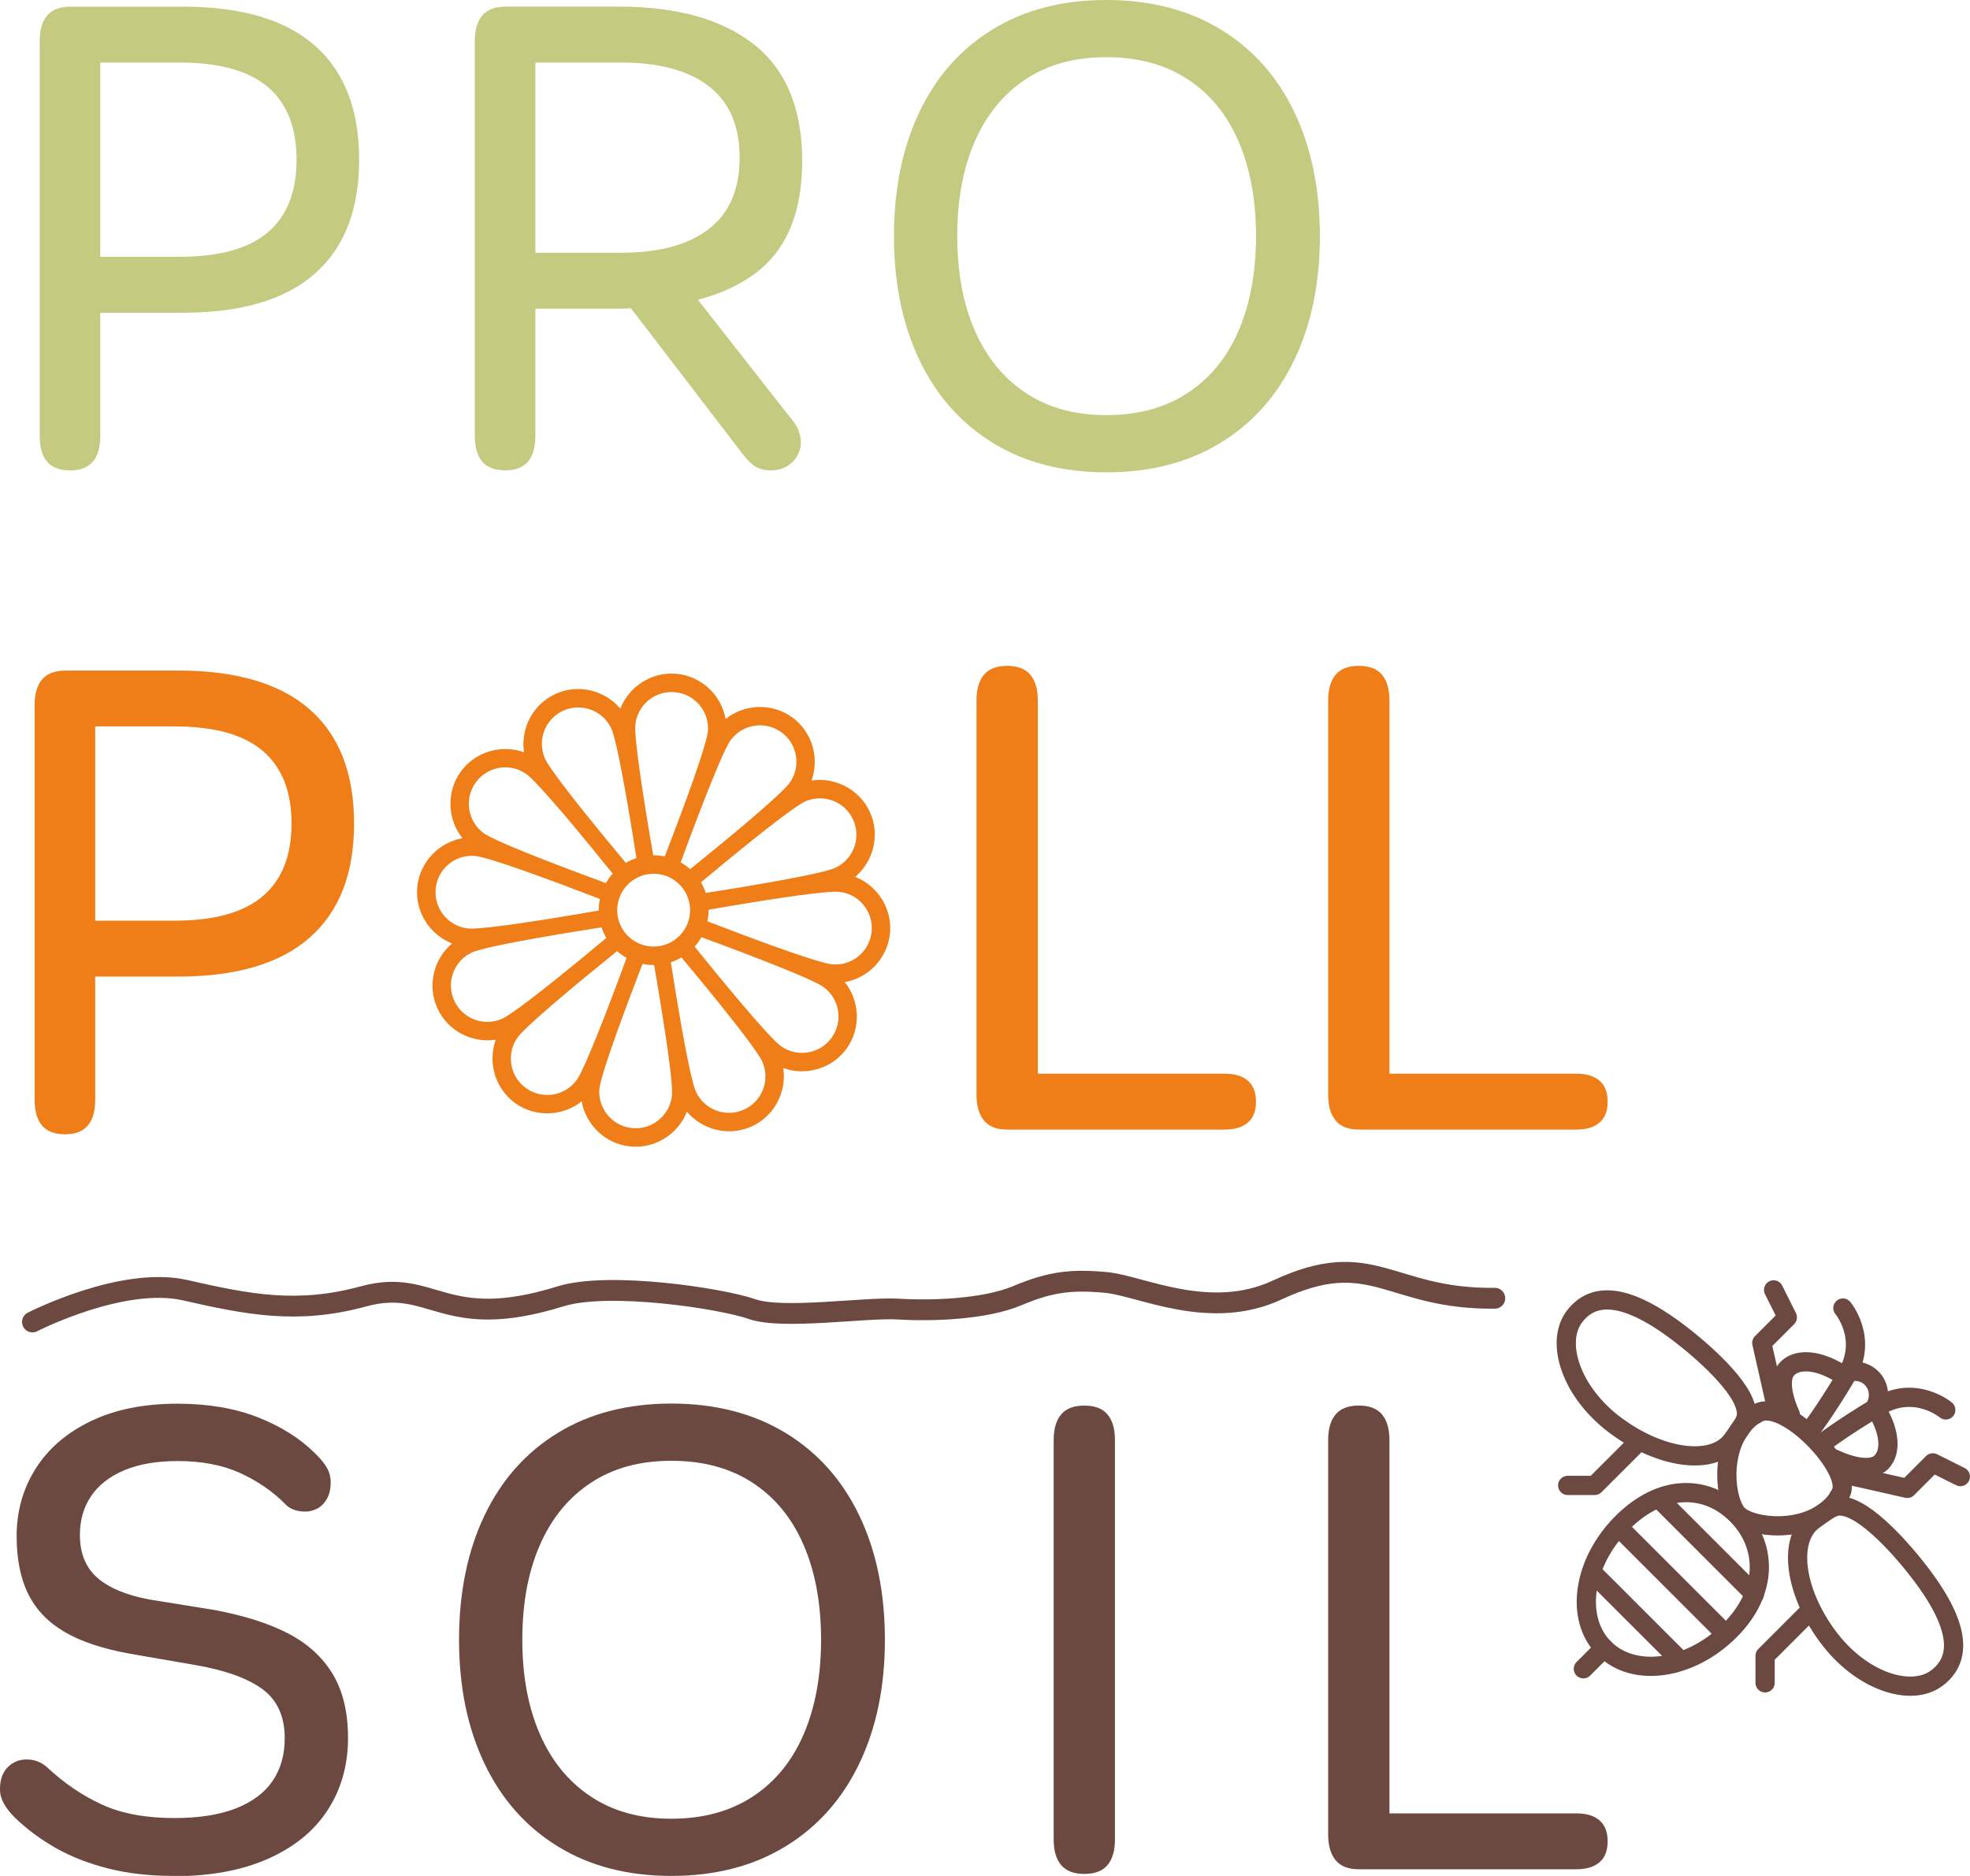
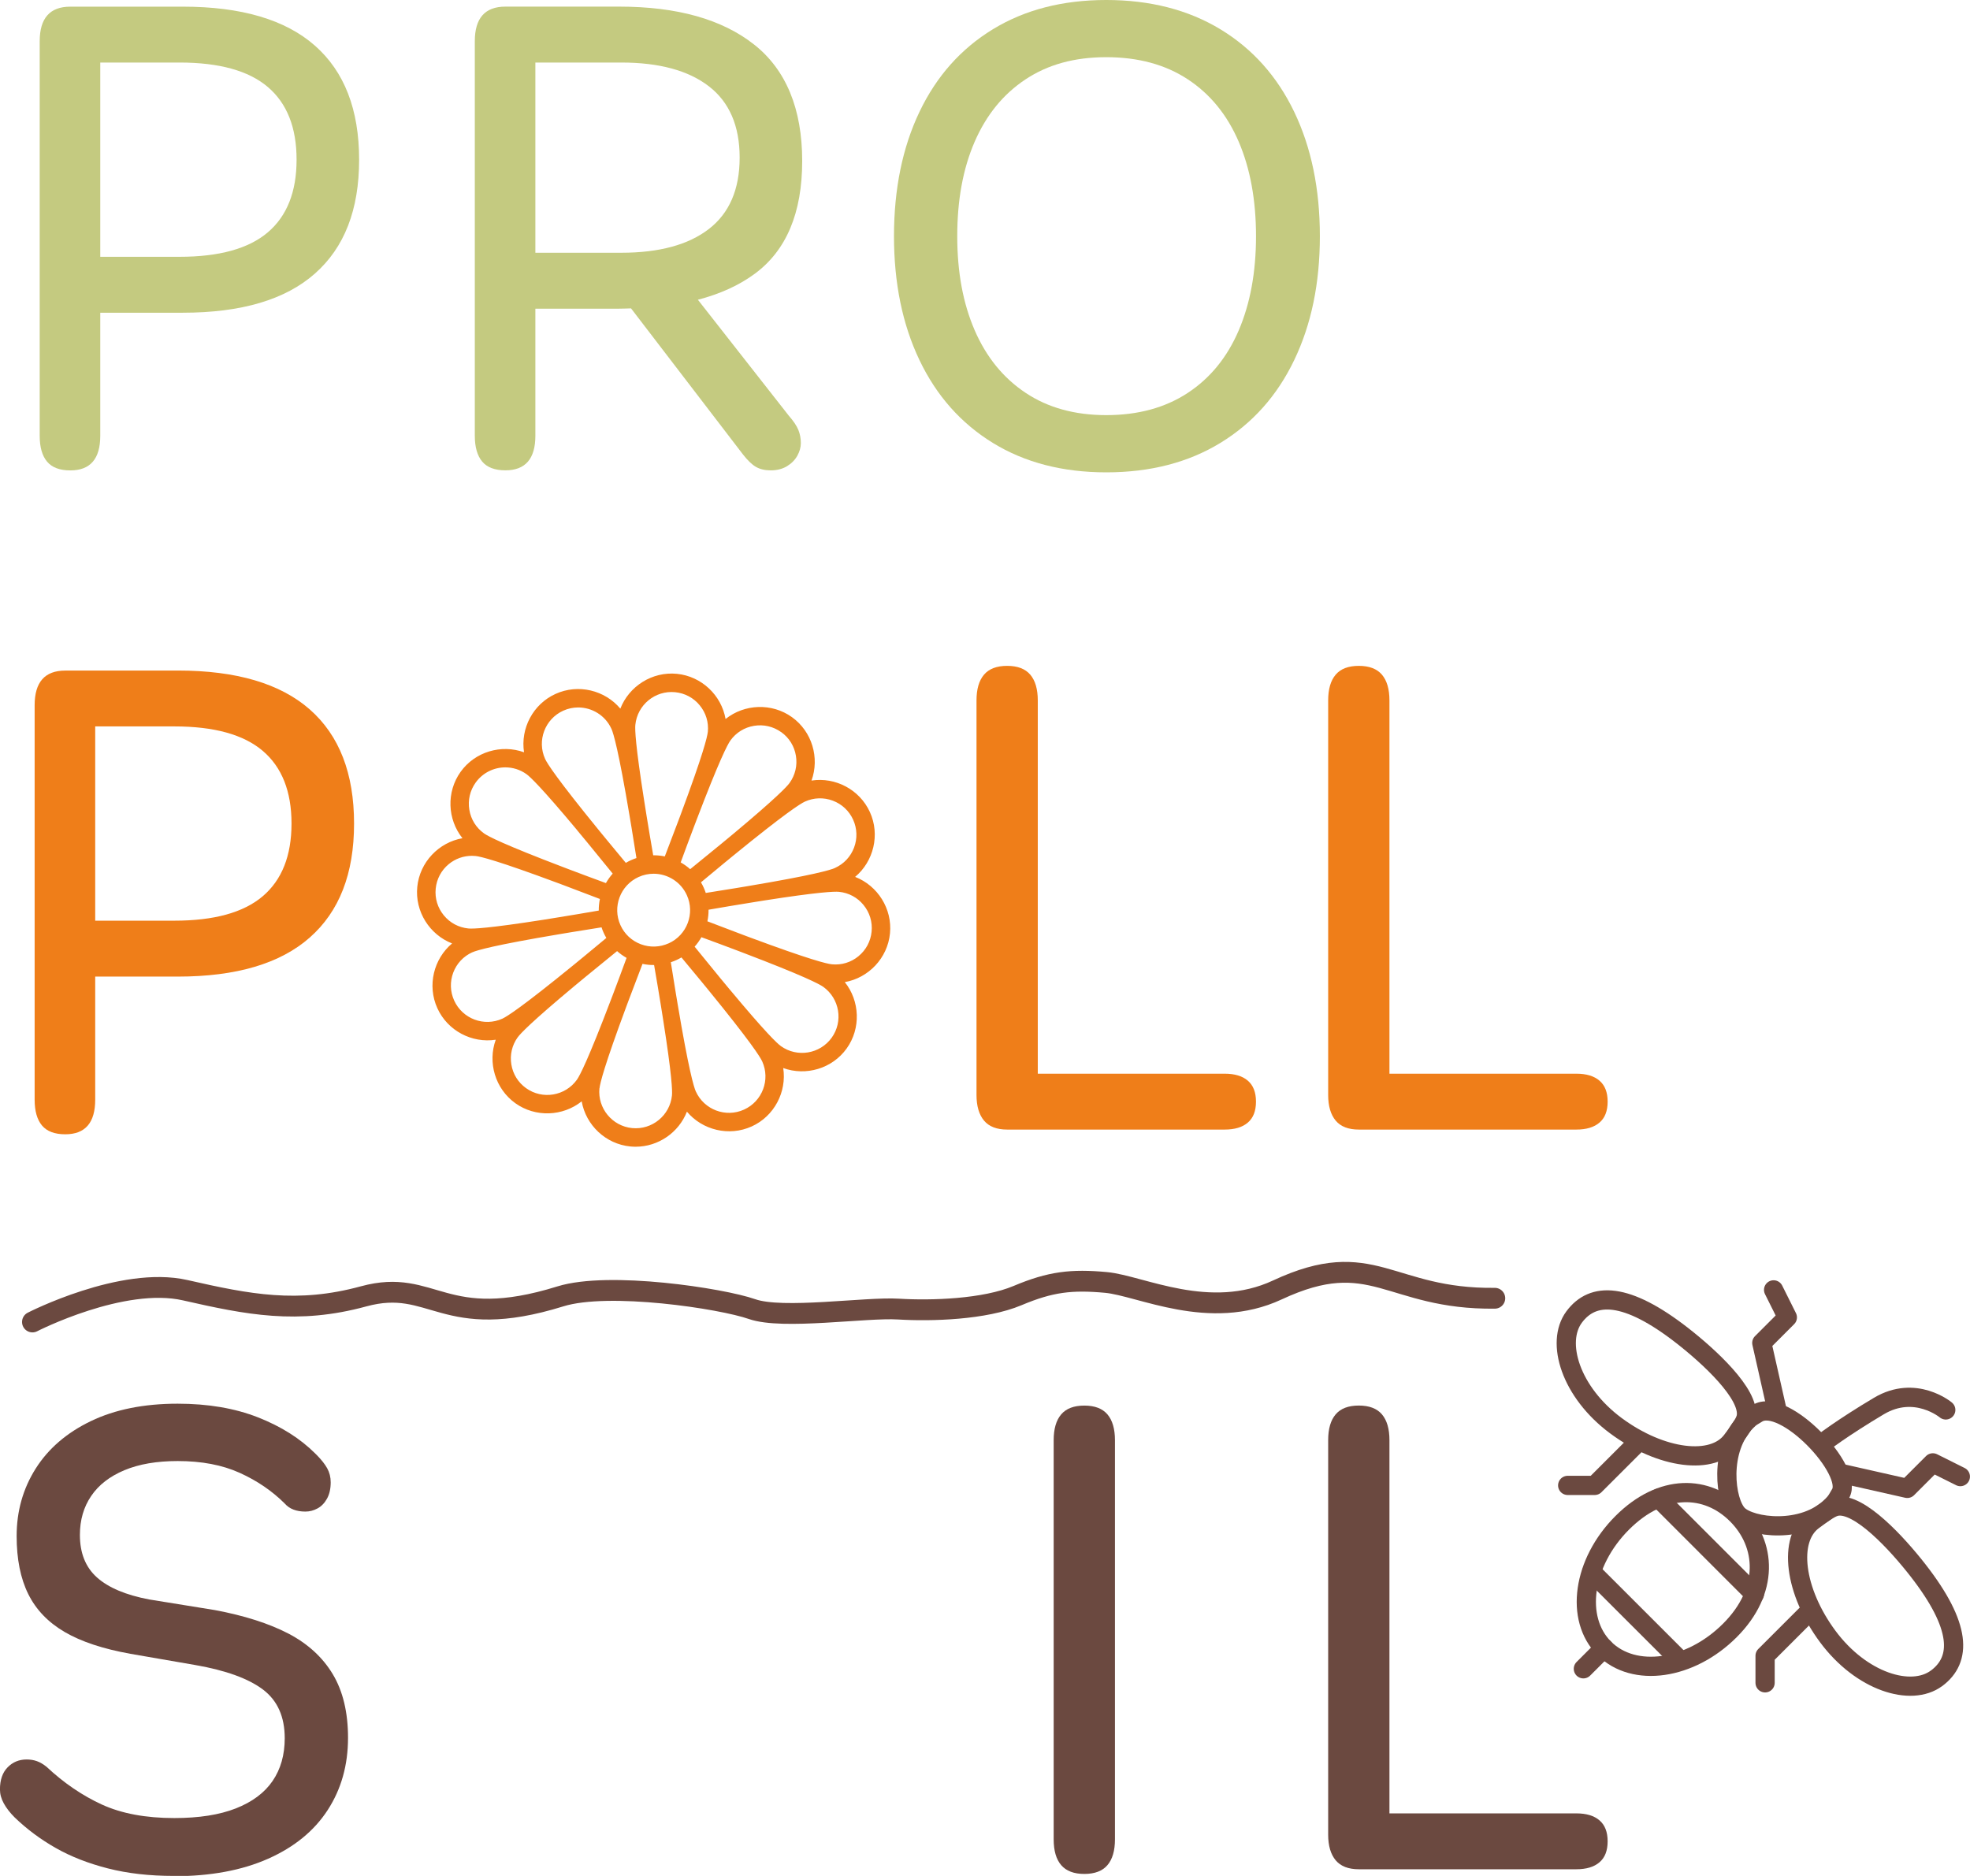
<svg xmlns="http://www.w3.org/2000/svg" xmlns:ns1="http://sodipodi.sourceforge.net/DTD/sodipodi-0.dtd" xmlns:ns2="http://www.inkscape.org/namespaces/inkscape" id="Ebene_1" data-name="Ebene 1" viewBox="0 0 467.43 445.16" version="1.1" ns1:docname="logo.svg" ns2:version="1.4.2 (ebf0e94, 2025-05-08)">
  <ns1:namedview id="namedview22" pagecolor="#ffffff" bordercolor="#000000" borderopacity="0.25" ns2:showpageshadow="2" ns2:pageopacity="0.0" ns2:pagecheckerboard="0" ns2:deskcolor="#d1d1d1" ns2:zoom="1.8128313" ns2:cx="233.88828" ns2:cy="222.58" ns2:window-width="1920" ns2:window-height="1009" ns2:window-x="-8" ns2:window-y="-8" ns2:window-maximized="1" ns2:current-layer="Ebene_1" />
  <defs id="defs1">
    <style id="style1">
      .cls-1 {
        stroke-linejoin: round;
        stroke-width: 4.56px;
      }

      .cls-1, .cls-2 {
        fill: none;
        stroke: #6b4940;
        stroke-linecap: round;
      }

      .cls-2 {
        stroke-miterlimit: 10;
        stroke-width: 4.94px;
      }

      .cls-3 {
        fill: #ef7e19;
      }

      .cls-4 {
        fill: #6b4940;
      }

      .cls-5 {
        fill: #c4ca80;
      }
    </style>
  </defs>
  <path class="cls-5" d="M43.37,1.58c13.89,0,24.34,3.08,31.34,9.24,7,6.16,10.5,15.18,10.5,27.08s-3.5,20.85-10.5,27.03c-7,6.19-17.45,9.28-31.34,9.28h-19.58v29.21c0,5.47-2.37,8.21-7.1,8.21-2.53,0-4.37-.7-5.53-2.09-1.16-1.39-1.74-3.43-1.74-6.12V9.79c0-5.47,2.42-8.21,7.26-8.21h26.68ZM42.58,60.94c9.42,0,16.41-1.93,20.96-5.8,4.55-3.87,6.83-9.62,6.83-17.25s-2.28-13.38-6.83-17.25c-4.55-3.87-11.54-5.8-20.96-5.8h-18.79v46.1h18.79Z" id="path1" />
  <path class="cls-5" d="M187.18,98.67l-21.59-27.54c5.29-1.38,9.79-3.43,13.5-6.17,7.5-5.53,11.25-14.45,11.25-26.76s-3.8-21.63-11.41-27.63c-7.6-6-18.27-9-32.01-9h-27c-4.84,0-7.26,2.74-7.26,8.21v93.62c0,2.68.58,4.72,1.74,6.12,1.16,1.39,3,2.09,5.53,2.09,4.73,0,7.1-2.74,7.1-8.21v-30.15h19.89c.97,0,1.88-.05,2.81-.07l26.55,34.65c1.11,1.42,2.13,2.41,3.08,2.96.95.55,2.13.83,3.55.83s2.75-.33,3.83-.99c1.08-.66,1.89-1.49,2.45-2.49.55-1,.83-2,.83-3,0-1.11-.2-2.14-.59-3.12-.4-.97-1.14-2.09-2.25-3.35ZM127.03,14.84h20.37c9,0,15.93,1.88,20.8,5.64,4.87,3.76,7.3,9.41,7.3,16.93s-2.44,13.17-7.3,16.93c-4.87,3.76-11.8,5.64-20.8,5.64h-20.37V14.84Z" id="path2" />
  <path class="cls-5" d="M262.49,112.09c-10.37,0-19.34-2.33-26.92-6.99-7.58-4.66-13.38-11.21-17.41-19.66-4.03-8.45-6.04-18.25-6.04-29.4s2.01-21.04,6.04-29.48c4.03-8.45,9.83-14.98,17.41-19.61,7.58-4.63,16.55-6.95,26.92-6.95s19.44,2.32,27.08,6.95c7.63,4.63,13.47,11.17,17.52,19.61,4.05,8.45,6.08,18.27,6.08,29.48s-2.03,20.96-6.08,29.4c-4.05,8.45-9.89,15-17.52,19.66-7.63,4.66-16.66,6.99-27.08,6.99ZM262.49,98.51c7.52,0,13.96-1.75,19.3-5.25,5.34-3.5,9.38-8.45,12.12-14.84,2.74-6.39,4.11-13.85,4.11-22.38s-1.37-16.05-4.11-22.42c-2.74-6.37-6.76-11.3-12.08-14.8-5.32-3.5-11.76-5.25-19.34-5.25s-13.85,1.75-19.14,5.25c-5.29,3.5-9.31,8.43-12.08,14.8s-4.14,13.84-4.14,22.42,1.38,15.97,4.14,22.34c2.76,6.37,6.79,11.32,12.08,14.84,5.29,3.53,11.67,5.29,19.14,5.29Z" id="path3" />
  <path class="cls-3" d="M42.17,159.12c13.89,0,24.34,3.08,31.34,9.24,7,6.16,10.5,15.18,10.5,27.08s-3.5,20.85-10.5,27.03c-7,6.19-17.45,9.28-31.34,9.28h-19.58v29.21c0,5.47-2.37,8.21-7.1,8.21-2.53,0-4.37-.7-5.53-2.09-1.16-1.39-1.74-3.43-1.74-6.12v-93.62c0-5.47,2.42-8.21,7.26-8.21h26.68ZM41.38,218.48c9.42,0,16.41-1.93,20.96-5.8,4.55-3.87,6.83-9.62,6.83-17.25s-2.28-13.38-6.83-17.25c-4.55-3.87-11.54-5.8-20.96-5.8h-18.79v46.1h18.79Z" id="path4" />
  <path class="cls-3" d="M290.59,254.79c2.37,0,4.2.55,5.49,1.66,1.29,1.11,1.93,2.76,1.93,4.97s-.64,3.87-1.93,4.97c-1.29,1.11-3.12,1.66-5.49,1.66h-51.62c-2.47,0-4.3-.71-5.49-2.13-1.18-1.42-1.78-3.45-1.78-6.08v-93.62c0-2.68.59-4.72,1.78-6.12,1.18-1.39,3.01-2.09,5.49-2.09s4.3.7,5.49,2.09c1.18,1.4,1.78,3.43,1.78,6.12v88.57h44.36Z" id="path5" />
  <path class="cls-3" d="M374.03,254.79c2.37,0,4.2.55,5.49,1.66,1.29,1.11,1.93,2.76,1.93,4.97s-.64,3.87-1.93,4.97c-1.29,1.11-3.12,1.66-5.49,1.66h-51.62c-2.47,0-4.3-.71-5.49-2.13-1.18-1.42-1.78-3.45-1.78-6.08v-93.62c0-2.68.59-4.72,1.78-6.12,1.18-1.39,3.01-2.09,5.49-2.09s4.3.7,5.49,2.09c1.18,1.4,1.78,3.43,1.78,6.12v88.57h44.36Z" id="path6" />
  <path class="cls-4" d="M41.2,445.16c-5.74,0-10.93-.59-15.59-1.78s-8.79-2.8-12.39-4.85c-3.61-2.05-6.86-4.47-9.75-7.26-1.11-1.11-1.96-2.21-2.57-3.32-.61-1.11-.91-2.21-.91-3.31,0-2.26.6-4.01,1.82-5.25,1.21-1.24,2.71-1.86,4.5-1.86.89,0,1.71.13,2.45.4.74.26,1.5.71,2.29,1.34,4.1,3.84,8.49,6.83,13.14,8.96,4.66,2.13,10.38,3.2,17.17,3.2,5.84,0,10.71-.76,14.6-2.29,3.89-1.53,6.8-3.7,8.72-6.51,1.92-2.81,2.88-6.2,2.88-10.14,0-5.1-1.72-8.96-5.17-11.56-3.45-2.6-8.78-4.54-15.98-5.8l-15.47-2.68c-6.47-1.16-11.67-2.88-15.59-5.17-3.92-2.29-6.8-5.29-8.64-9-1.84-3.71-2.76-8.3-2.76-13.77,0-5.89,1.5-11.22,4.5-15.98,3-4.76,7.37-8.53,13.1-11.29,5.73-2.76,12.6-4.14,20.6-4.14,7.21,0,13.56,1.08,19.06,3.24,5.5,2.16,10.04,5.03,13.62,8.61.05.05.1.11.16.16.05.05.1.11.16.16,1.1,1.11,1.93,2.16,2.49,3.16.55,1,.83,2.11.83,3.32,0,1.53-.29,2.82-.87,3.87-.58,1.05-1.33,1.83-2.25,2.33-.92.5-1.88.75-2.88.75-2.16,0-3.79-.63-4.89-1.89-3-3-6.57-5.43-10.7-7.3-4.13-1.87-9.04-2.8-14.72-2.8-4.95,0-9.16.72-12.63,2.17-3.47,1.45-6.11,3.49-7.89,6.12-1.79,2.63-2.68,5.71-2.68,9.24,0,4.32,1.35,7.68,4.06,10.1,2.71,2.42,6.83,4.16,12.35,5.21l15.63,2.53c7,1.31,12.8,3.17,17.41,5.56,4.6,2.4,8.12,5.61,10.54,9.63,2.42,4.03,3.63,9.07,3.63,15.12,0,6.47-1.61,12.18-4.82,17.13-3.21,4.95-7.92,8.8-14.13,11.56-6.21,2.76-13.68,4.15-22.42,4.15Z" id="path7" />
-   <path class="cls-4" d="M159.29,445.16c-10.37,0-19.34-2.33-26.92-6.99-7.58-4.66-13.38-11.21-17.41-19.66-4.03-8.45-6.04-18.25-6.04-29.4s2.01-21.04,6.04-29.48,9.83-14.98,17.41-19.61c7.58-4.63,16.55-6.95,26.92-6.95s19.44,2.32,27.07,6.95,13.47,11.17,17.52,19.61c4.05,8.45,6.08,18.27,6.08,29.48s-2.03,20.96-6.08,29.4c-4.05,8.45-9.89,15-17.52,19.66-7.63,4.66-16.65,6.99-27.07,6.99ZM159.29,431.59c7.52,0,13.96-1.75,19.3-5.25,5.34-3.5,9.38-8.45,12.12-14.84,2.74-6.39,4.11-13.85,4.11-22.38s-1.37-16.05-4.11-22.42c-2.74-6.37-6.76-11.3-12.08-14.8-5.32-3.5-11.76-5.25-19.34-5.25s-13.85,1.75-19.14,5.25c-5.29,3.5-9.31,8.43-12.08,14.8s-4.14,13.84-4.14,22.42,1.38,15.97,4.14,22.34c2.76,6.37,6.79,11.32,12.08,14.84,5.29,3.53,11.67,5.29,19.14,5.29Z" id="path8" />
  <path class="cls-4" d="M257.28,444.69c-2.47,0-4.3-.7-5.49-2.09s-1.78-3.43-1.78-6.12v-94.72c0-2.68.59-4.72,1.78-6.12,1.18-1.39,3.01-2.09,5.49-2.09s4.3.7,5.49,2.09c1.18,1.4,1.78,3.43,1.78,6.12v94.72c0,2.68-.59,4.72-1.78,6.12-1.18,1.39-3.01,2.09-5.49,2.09Z" id="path9" />
  <path class="cls-4" d="M374.03,430.32c2.37,0,4.2.55,5.49,1.66,1.29,1.11,1.93,2.76,1.93,4.97s-.64,3.87-1.93,4.97c-1.29,1.11-3.12,1.66-5.49,1.66h-51.62c-2.47,0-4.3-.71-5.49-2.13-1.18-1.42-1.78-3.45-1.78-6.08v-93.62c0-2.68.59-4.72,1.78-6.12,1.18-1.39,3.01-2.09,5.49-2.09s4.3.7,5.49,2.09c1.18,1.4,1.78,3.43,1.78,6.12v88.57h44.36Z" id="path10" />
  <g id="g21">
    <path class="cls-1" d="M410.45,386.91c-9.4,9.4-22.74,11.31-29.8,4.26-7.05-7.05-5.15-20.39,4.26-29.8,9.4-9.4,20.11-9.03,27.17-1.98s7.78,18.11-1.63,27.52Z" id="path11" />
    <path class="cls-1" d="M434.6,357.39c-6.71,6.71-19.17,5.12-22.23,2.06s-4.65-15.53,2.06-22.23c1.07-1.07,1.26-1.03,2.47-1.8,6.35-4.07,23.07,13.59,19.81,19.04-.82,1.38-.89,1.73-2.1,2.94Z" id="path12" />
    <line class="cls-1" x1="375.69" y1="396.01" x2="380.59" y2="391.11" id="line12" />
    <path class="cls-1" d="M411.46,341.15c1.58-2.14,2.69-3.73,2.89-5,.86-5.41-8.97-14.36-15.19-19.21-13.26-10.34-21.18-10.45-25.66-4.41-4.47,6.04-.81,17.85,9.92,25.8,10.74,7.96,23.07,9.51,27.54,3.48.17-.23.33-.45.49-.66" id="path13" />
    <path class="cls-1" d="M459.48,398.27c-6.04,4.47-17.85.81-25.8-9.92-7.96-10.74-9.51-23.07-3.48-27.54,2.47-1.83,4.26-3.16,5.66-3.38,5.41-.86,14.36,8.97,19.21,15.19,10.34,13.26,10.45,21.18,4.41,25.66Z" id="path14" />
    <polyline class="cls-1" points="420.83 306.09 424.09 312.62 418.03 318.68 421.64 334.66" id="polyline14" />
    <polyline class="cls-1" points="465.14 350.4 458.61 347.14 452.55 353.2 436.57 349.59" id="polyline15" />
    <polyline class="cls-1" points="388.99 341.89 378.38 352.49 371.97 352.49" id="polyline16" />
    <polyline class="cls-1" points="429.42 382.32 418.81 392.92 418.81 399.34" id="polyline17" />
-     <path class="cls-1" d="M435.12,346.18c4.17,1.97,9.06,3.03,11.24.85,2.66-2.66,1.9-7.94-1.46-13.05,1.3-2.22,1.04-5.08-.82-6.94-1.86-1.86-4.71-2.12-6.94-.82-5.11-3.36-10.4-4.12-13.05-1.46-2.13,2.13-1.13,6.9.72,10.98" id="path17" />
-     <path class="cls-1" d="M437.27,310.4s6.06,7.23.93,15.86c-5.13,8.63-8.98,13.65-8.98,13.65" id="path18" />
    <path class="cls-1" d="M461.68,334.58s-7.23-6.06-15.86-.93c-8.63,5.13-13.65,8.98-13.65,8.98" id="path19" />
    <line class="cls-1" x1="393.54" y1="355.54" x2="416.28" y2="378.28" id="line19" />
-     <line class="cls-1" x1="384.32" y1="362.65" x2="409.16" y2="387.49" id="line20" />
    <line class="cls-1" x1="377.67" y1="373.03" x2="398.67" y2="394.02" id="line21" />
  </g>
  <path class="cls-2" d="M7.7,313.71s21.3-10.94,36.24-7.54c14.94,3.4,26.63,5.74,42.33,1.46,16.62-4.53,18.79,8.69,46.71,0,11.48-3.57,38.21.48,45.45,3.02,7.29,2.56,26.93-.48,34.75,0,7.83.48,20.45.09,28.27-3.21,7.83-3.3,12.81-3.86,20.99-3.11,8.18.76,24.56,9.28,40.64,1.78,22.66-10.58,26.44,2.27,51.6,1.97" id="path21" />
  <path class="cls-3" d="M202.91,208.08c4.38-3.68,5.94-9.99,3.5-15.36s-8.21-8.36-13.86-7.49c1.95-5.37.15-11.62-4.64-15.05-4.79-3.43-11.29-3.13-15.75.44-.99-5.63-5.68-10.14-11.55-10.72-5.86-.58-11.34,2.93-13.42,8.26-3.68-4.38-9.99-5.94-15.36-3.5-5.37,2.43-8.36,8.21-7.49,13.86-5.37-1.95-11.62-.15-15.05,4.64-3.43,4.79-3.13,11.29.44,15.75-5.63,1-10.14,5.68-10.72,11.55-.58,5.87,2.93,11.34,8.26,13.42-4.38,3.68-5.94,9.99-3.5,15.36,2.43,5.37,8.21,8.36,13.86,7.49-1.95,5.37-.15,11.62,4.64,15.06,4.79,3.43,11.29,3.13,15.75-.44.99,5.63,5.68,10.14,11.55,10.71.42.04.84.06,1.26.06,5.38,0,10.23-3.38,12.16-8.32,3.67,4.38,9.99,5.94,15.36,3.51,5.37-2.43,8.36-8.21,7.49-13.86,5.37,1.95,11.62.15,15.05-4.64,3.43-4.79,3.13-11.29-.44-15.75,5.63-1,10.14-5.68,10.72-11.55.58-5.87-2.93-11.34-8.26-13.42ZM165.1,259.01c-.49-1.09-1.71-5.22-4.32-20.77l-.45-2.69c-.39-2.36-.78-4.78-1.16-7.21.44-.14.87-.31,1.29-.5.42-.19.83-.4,1.23-.64,1.57,1.89,3.14,3.77,4.66,5.62l1.73,2.11c9.97,12.22,12.28,15.86,12.77,16.94,1.97,4.34.04,9.47-4.31,11.44-4.34,1.97-9.47.04-11.44-4.31ZM145.08,172.95c.49,1.09,1.71,5.22,4.32,20.77l.45,2.69c.39,2.36.78,4.78,1.16,7.21-.44.15-.87.31-1.29.5-.42.19-.83.4-1.23.64-1.57-1.89-3.14-3.77-4.65-5.62l-1.73-2.11c-9.96-12.21-12.28-15.86-12.77-16.94-1.97-4.34-.04-9.47,4.3-11.44,1.15-.52,2.36-.77,3.55-.77,3.29,0,6.44,1.89,7.89,5.08ZM185.36,173.73c1.88,1.34,3.12,3.34,3.49,5.62.38,2.28-.16,4.57-1.5,6.44-.62.87-3.18,3.58-13.3,12.04-.92.76-1.87,1.55-2.85,2.36-2.39,1.97-4.89,4.01-7.44,6.07-.69-.62-1.44-1.15-2.25-1.61,1.06-2.89,2.12-5.75,3.16-8.49l.56-1.47c5.44-14.28,7.39-18.01,8.07-18.96,1.34-1.88,3.34-3.12,5.62-3.49,2.28-.38,4.57.16,6.44,1.5ZM158.66,223.85c-2.1.95-4.45,1.03-6.61.22-2.16-.81-3.88-2.42-4.83-4.52-1.97-4.34-.04-9.47,4.31-11.44,1.15-.52,2.36-.77,3.55-.77,3.29,0,6.44,1.89,7.89,5.08,1.97,4.34.04,9.47-4.31,11.44ZM198.13,205.97c-1.08.49-5.22,1.71-20.77,4.32-.88.15-1.78.3-2.69.45-2.36.39-4.78.78-7.21,1.16-.14-.44-.31-.87-.5-1.29s-.4-.83-.64-1.23c1.89-1.58,3.77-3.14,5.62-4.66l2.11-1.73c12.21-9.96,15.86-12.28,16.94-12.77,2.1-.95,4.45-1.03,6.61-.22,2.16.81,3.88,2.42,4.83,4.52.95,2.1,1.03,4.45.22,6.61-.81,2.16-2.42,3.88-4.52,4.83ZM167.94,173.71c-.12,1.16-1.1,5.25-6.43,19.58l-.55,1.47c-1.03,2.75-2.11,5.59-3.22,8.47-.87-.18-1.76-.27-2.64-.27h-.11c-.56-3.23-1.1-6.42-1.59-9.47-.2-1.25-.4-2.47-.58-3.65-2.05-13.03-2.18-16.76-2.07-17.82.47-4.74,4.69-8.23,9.45-7.76,2.3.23,4.37,1.33,5.83,3.12,1.47,1.78,2.15,4.03,1.92,6.33ZM136.95,197.03c.76.92,1.55,1.87,2.36,2.84,1.97,2.39,4.01,4.89,6.07,7.44-.62.69-1.15,1.44-1.61,2.25-2.89-1.06-5.75-2.12-8.49-3.16l-1.47-.56c-14.29-5.44-18.01-7.39-18.96-8.07-1.88-1.34-3.12-3.34-3.49-5.62-.38-2.28.16-4.57,1.5-6.44,1.69-2.35,4.34-3.61,7.04-3.61,1.74,0,3.5.52,5.02,1.61.87.62,3.58,3.18,12.04,13.31ZM106.49,205.05c1.56-1.28,3.48-1.96,5.47-1.96.29,0,.57.01.86.04,1.16.11,5.25,1.1,19.58,6.43l1.47.55c2.75,1.03,5.59,2.11,8.47,3.22-.19.91-.28,1.83-.27,2.75-3.23.56-6.42,1.1-9.47,1.59-1.26.2-2.47.4-3.65.59-13.04,2.04-16.76,2.18-17.82,2.07-2.3-.23-4.37-1.33-5.83-3.12-1.46-1.78-2.15-4.03-1.92-6.33.23-2.3,1.33-4.37,3.12-5.84ZM112.06,225.99c1.08-.49,5.22-1.71,20.77-4.32l2.69-.45c2.36-.39,4.78-.78,7.21-1.16.14.44.31.87.5,1.29s.4.83.64,1.23c-1.89,1.57-3.77,3.14-5.62,4.65l-2.11,1.73c-12.21,9.96-15.86,12.28-16.94,12.77-4.34,1.97-9.47.04-11.44-4.31-.95-2.1-1.03-4.45-.22-6.61.81-2.16,2.42-3.88,4.52-4.83ZM122.83,246.17c.62-.87,3.18-3.59,13.3-12.04.92-.76,1.87-1.55,2.85-2.36,2.39-1.97,4.89-4.01,7.44-6.07.69.62,1.44,1.15,2.25,1.61-1.06,2.89-2.12,5.75-3.16,8.49l-.56,1.47c-5.44,14.29-7.39,18.01-8.07,18.96-2.78,3.87-8.19,4.77-12.06,1.99-1.88-1.34-3.12-3.34-3.49-5.62-.38-2.28.16-4.57,1.5-6.44ZM142.25,258.25c.12-1.16,1.1-5.25,6.43-19.58l.55-1.47c1.03-2.75,2.11-5.59,3.22-8.47.91.19,1.83.29,2.75.27.56,3.23,1.1,6.42,1.59,9.47.2,1.25.4,2.47.58,3.65,2.05,13.03,2.18,16.76,2.07,17.82-.47,4.74-4.71,8.22-9.45,7.76-4.74-.47-8.22-4.71-7.76-9.45ZM173.25,234.94c-.76-.92-1.55-1.87-2.36-2.85-1.97-2.39-4.01-4.89-6.07-7.44.61-.69,1.15-1.44,1.61-2.25,2.89,1.06,5.75,2.12,8.49,3.16l1.47.56c14.28,5.44,18.01,7.39,18.96,8.07,3.87,2.78,4.77,8.19,1.99,12.06-2.78,3.87-8.19,4.77-12.06,1.99-.87-.62-3.59-3.18-12.03-13.31ZM203.7,226.91c-1.79,1.47-4.03,2.15-6.33,1.92-1.16-.11-5.25-1.1-19.58-6.43l-1.47-.55c-2.75-1.03-5.59-2.11-8.47-3.22.19-.91.28-1.83.27-2.75,3.23-.56,6.42-1.1,9.47-1.59,1.25-.2,2.47-.4,3.65-.59,13.03-2.04,16.76-2.17,17.82-2.07,2.3.23,4.37,1.33,5.83,3.12,1.46,1.78,2.15,4.03,1.92,6.33-.23,2.3-1.33,4.37-3.12,5.83Z" id="path22" />
</svg>